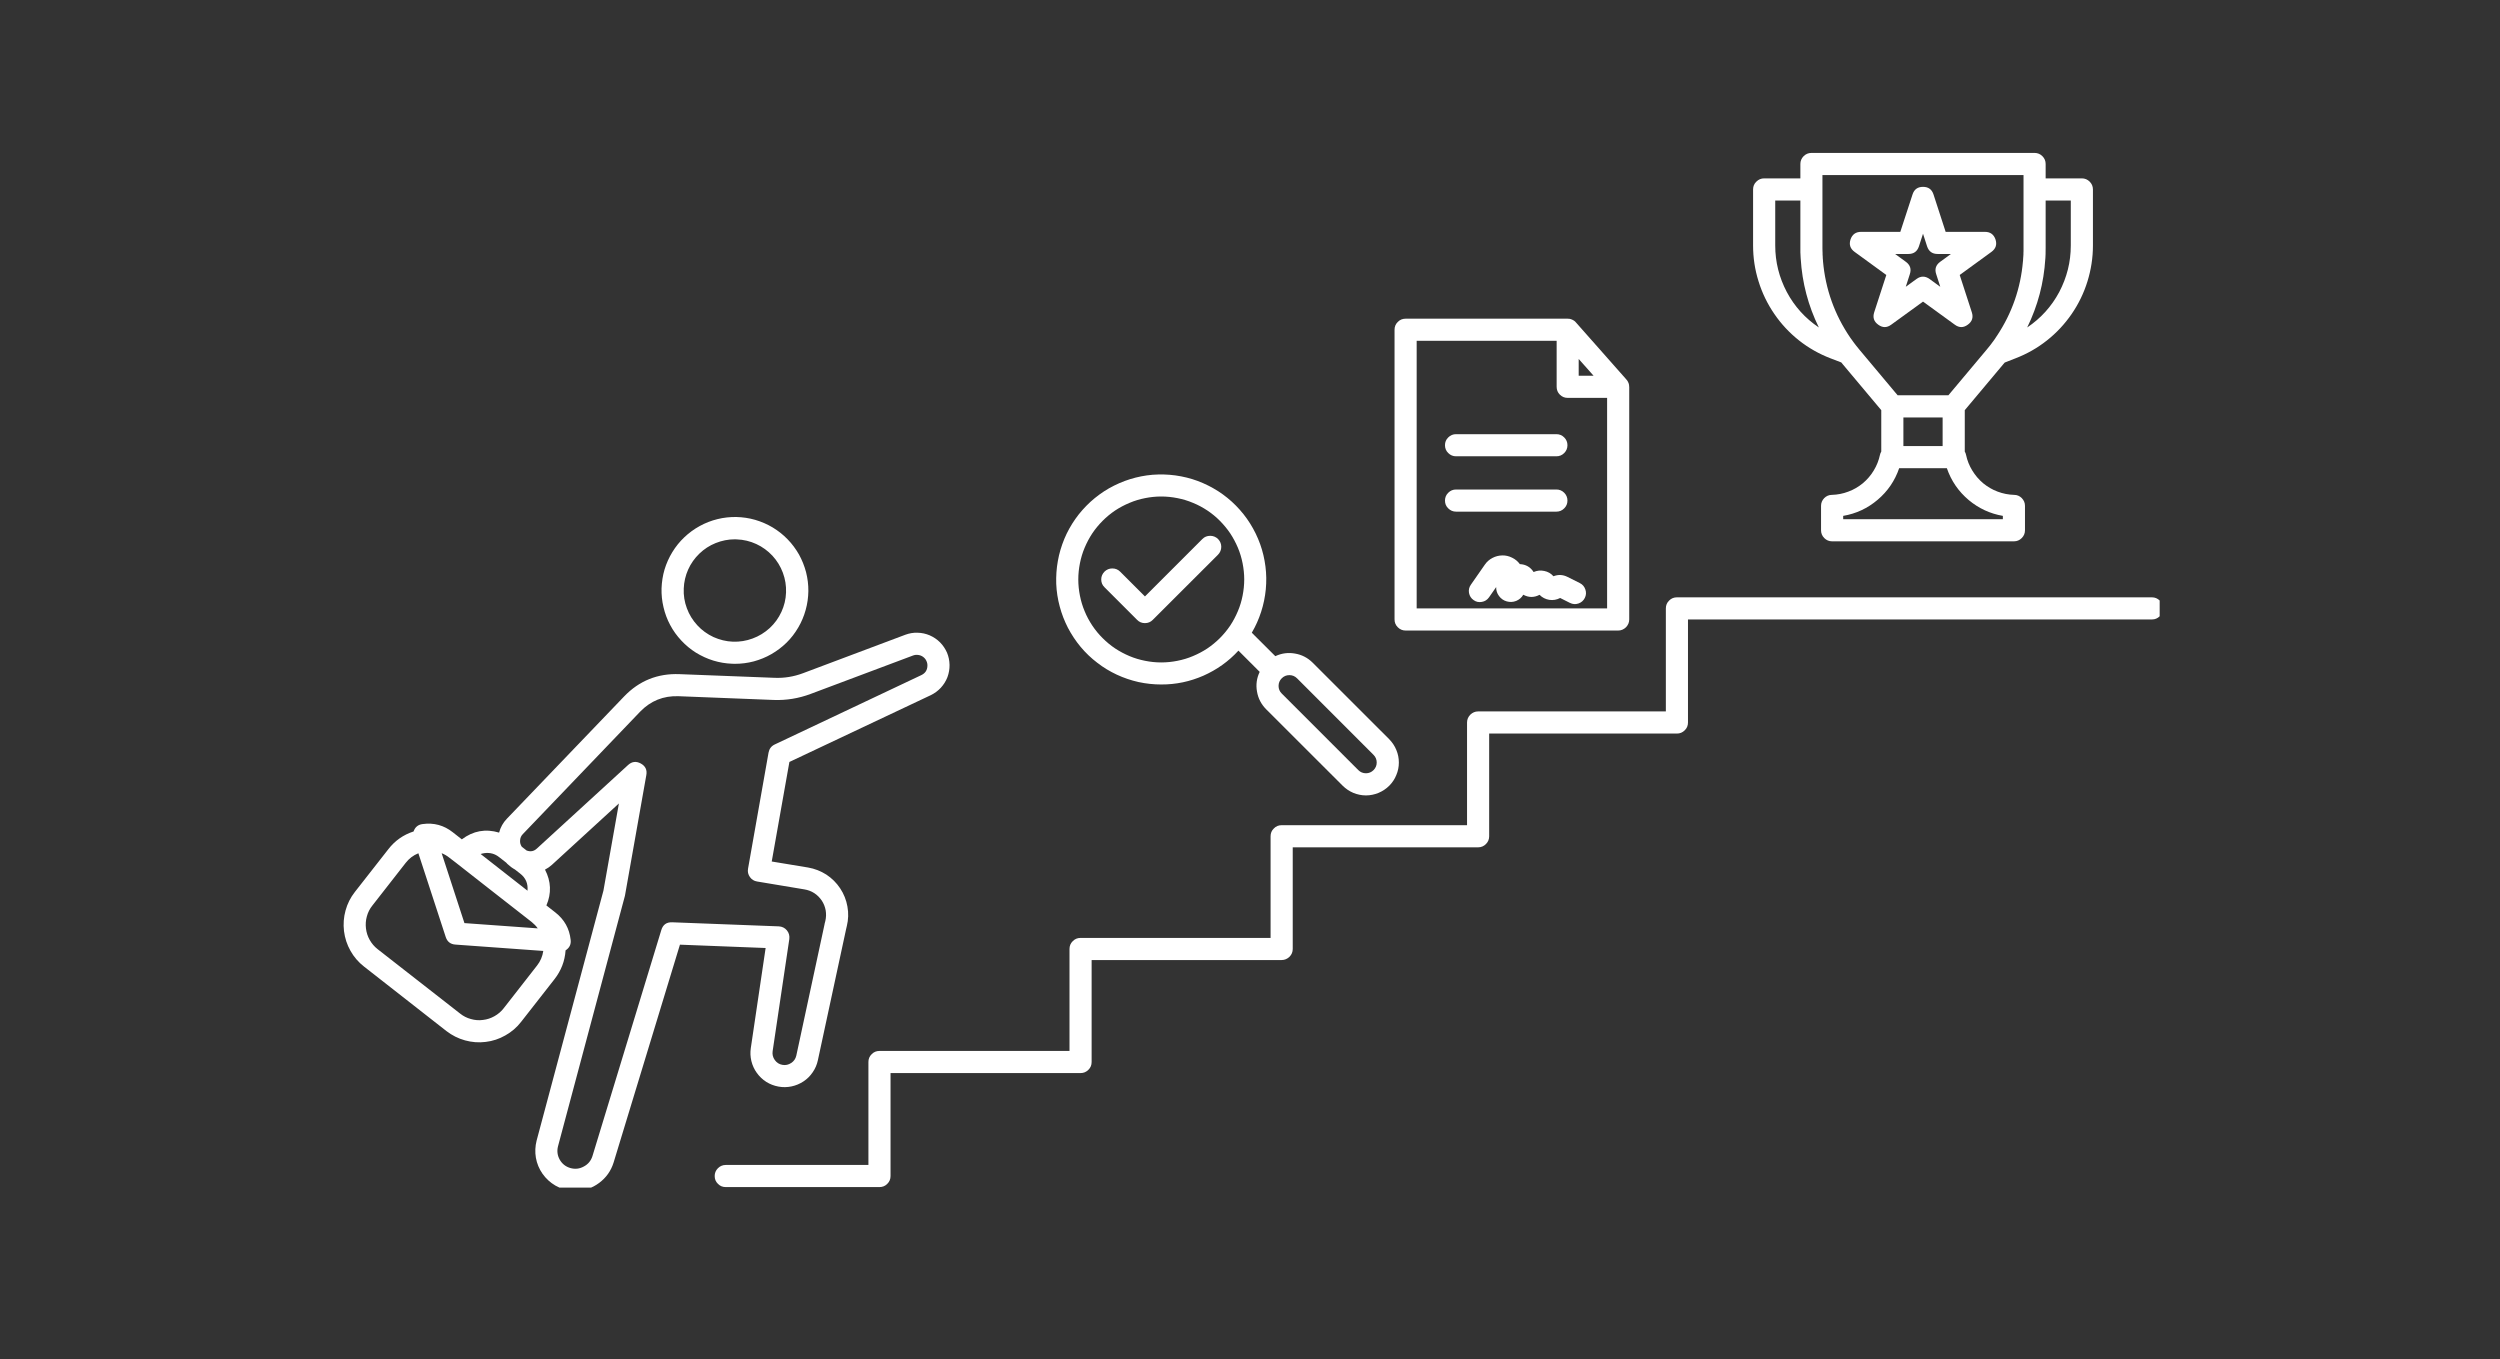
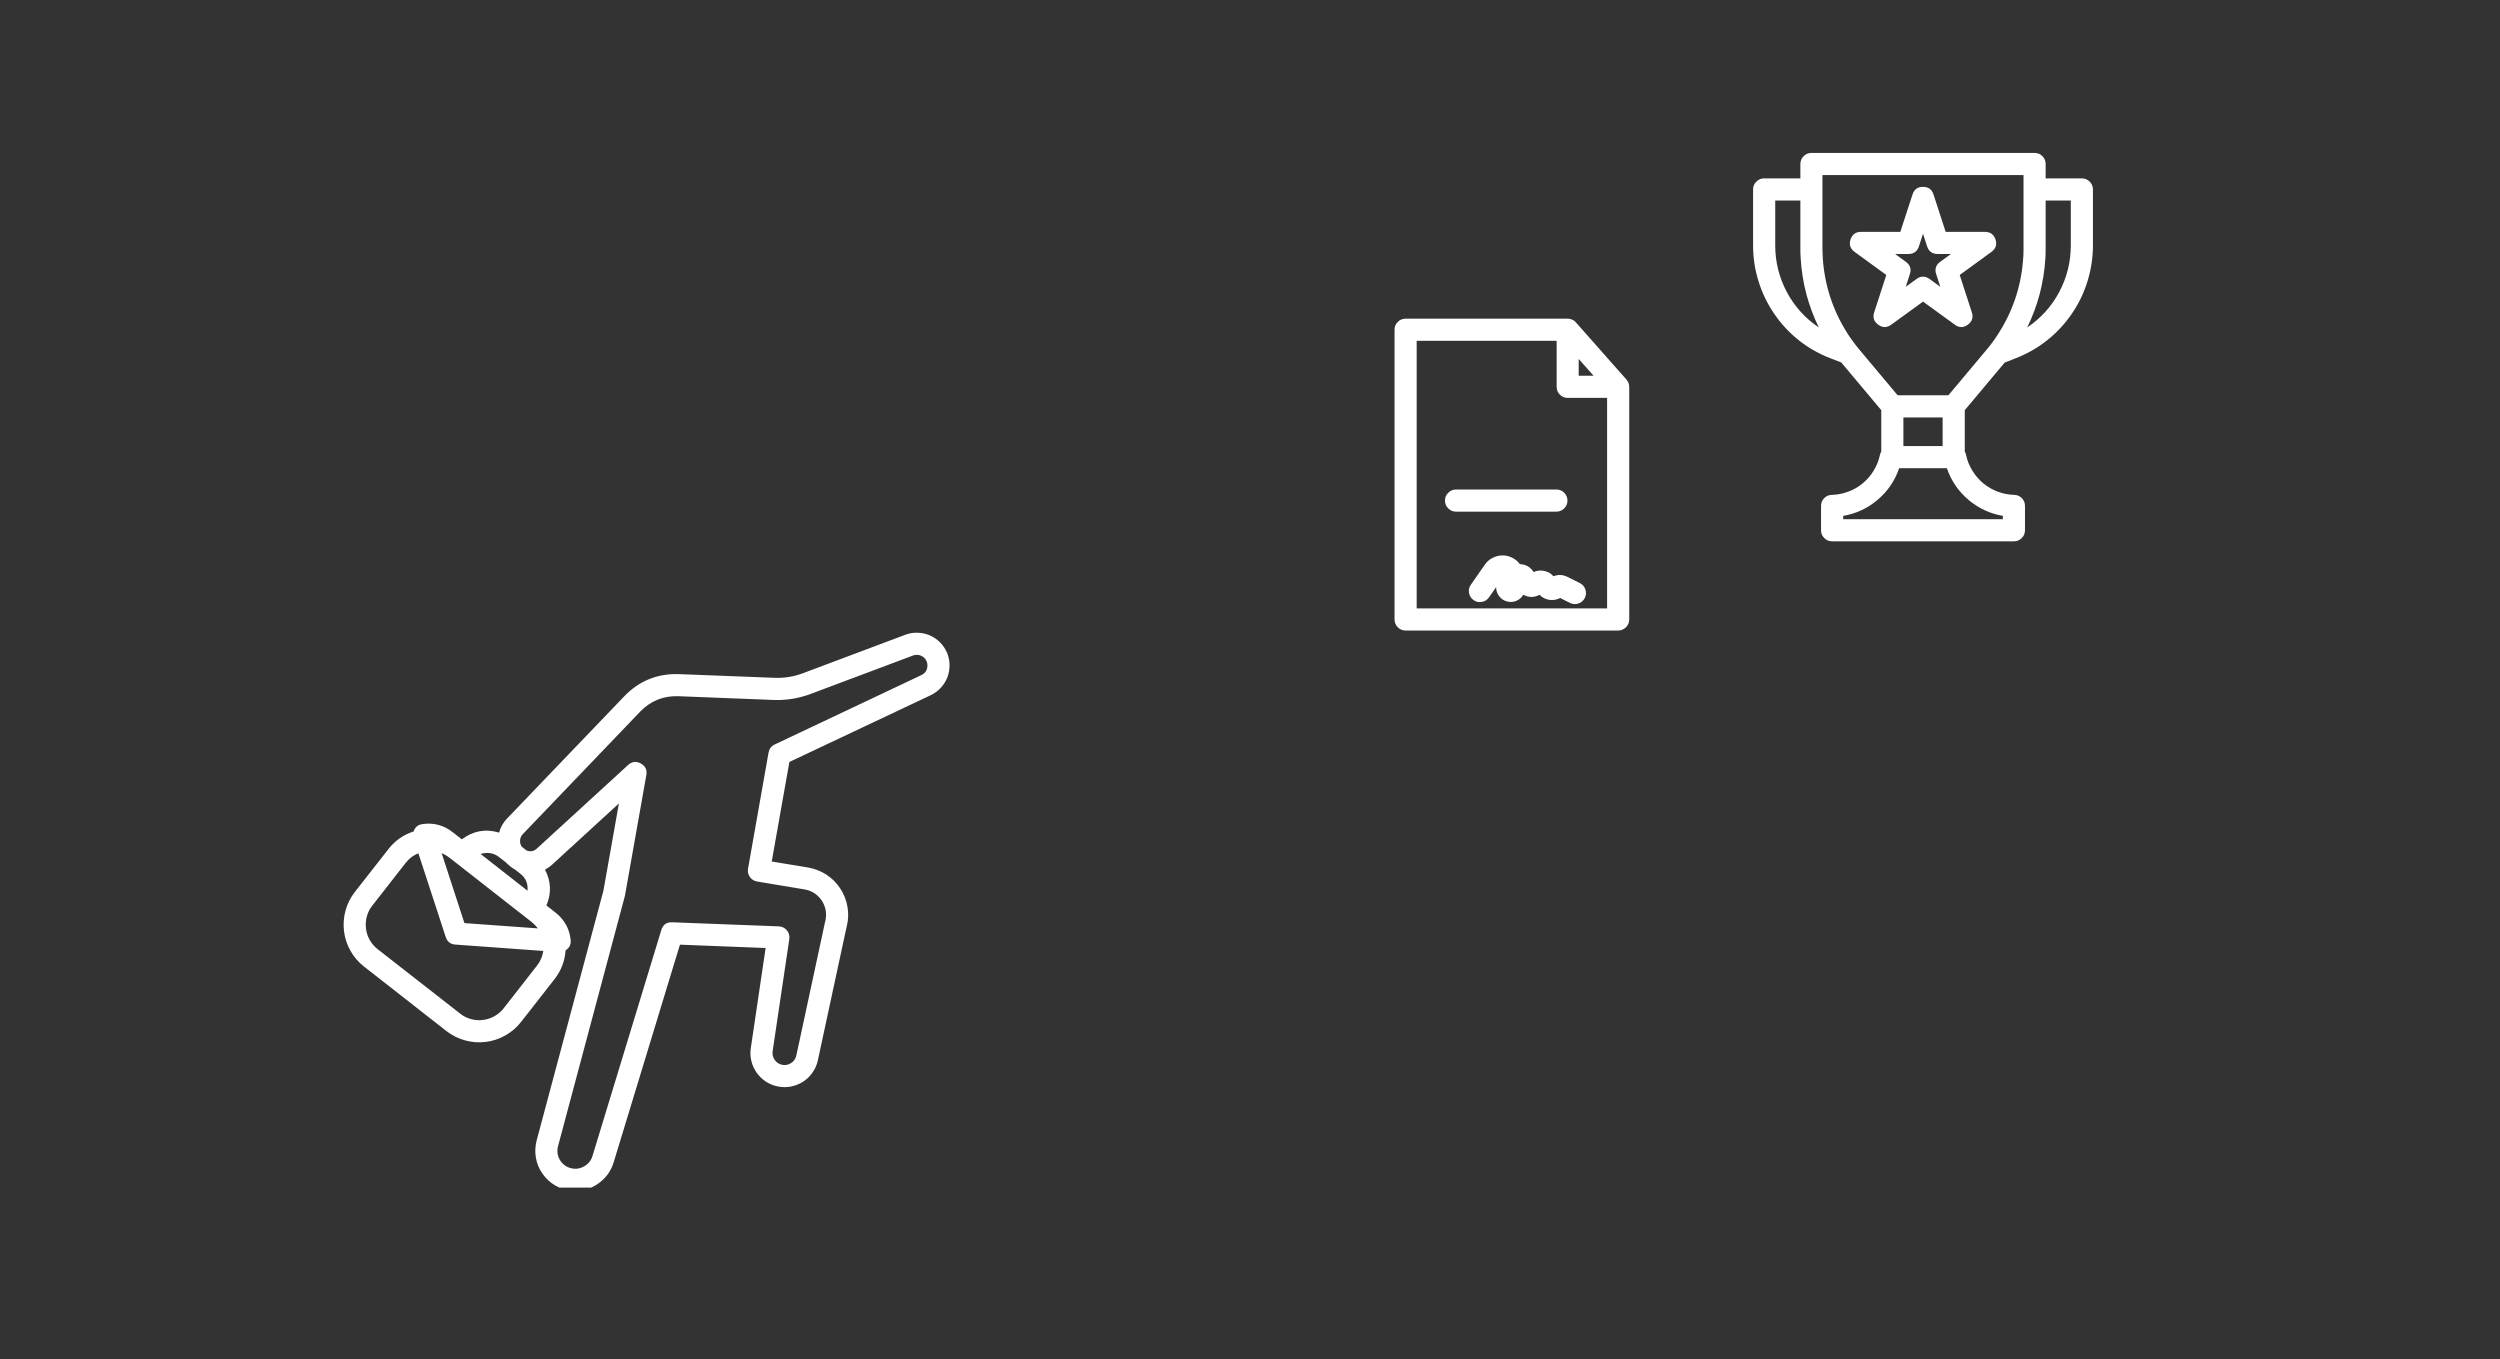
<svg xmlns="http://www.w3.org/2000/svg" width="160" viewBox="0 0 120 65.25" height="87" preserveAspectRatio="xMidYMid meet">
  <rect x="0" y="0" width="120" height="65.25" fill="#333333" stroke="none" />
  <defs>
    <clipPath id="923003e244">
      <path d="M 16.168 30 L 46 30 L 46 57.004 L 16.168 57.004 Z M 16.168 30 " clip-rule="nonzero" />
    </clipPath>
    <clipPath id="57944ffe9e">
-       <path d="M 34 28 L 103.664 28 L 103.664 57 L 34 57 Z M 34 28 " clip-rule="nonzero" />
-     </clipPath>
+       </clipPath>
    <clipPath id="6085a35386">
      <path d="M 84 7.324 L 101 7.324 L 101 26 L 84 26 Z M 84 7.324 " clip-rule="nonzero" />
    </clipPath>
  </defs>
  <g clip-path="url(#923003e244)">
    <path fill="#ffffff" d="M 36.039 50.305 C 36.008 50.516 36.016 50.723 36.066 50.93 C 36.117 51.137 36.203 51.328 36.328 51.5 C 36.453 51.672 36.602 51.816 36.781 51.93 C 36.961 52.043 37.156 52.117 37.367 52.156 C 37.574 52.195 37.785 52.191 37.992 52.148 C 38.199 52.105 38.391 52.023 38.57 51.906 C 38.746 51.789 38.895 51.641 39.012 51.465 C 39.133 51.289 39.215 51.098 39.258 50.891 L 40.613 44.598 L 40.648 44.449 C 40.723 44.141 40.734 43.828 40.676 43.512 C 40.621 43.199 40.504 42.906 40.328 42.641 C 40.152 42.375 39.93 42.156 39.664 41.98 C 39.395 41.809 39.102 41.695 38.789 41.641 L 37.043 41.352 L 37.891 36.574 L 44.68 33.367 C 44.863 33.277 45.023 33.16 45.16 33.012 C 45.297 32.863 45.402 32.695 45.477 32.504 C 45.547 32.312 45.582 32.117 45.578 31.914 C 45.574 31.711 45.535 31.516 45.457 31.328 C 45.375 31.145 45.266 30.977 45.121 30.832 C 44.977 30.688 44.812 30.578 44.625 30.496 C 44.441 30.418 44.246 30.375 44.043 30.371 C 43.84 30.363 43.645 30.398 43.453 30.469 L 38.539 32.316 C 38.098 32.48 37.645 32.555 37.176 32.535 L 32.609 32.359 C 31.566 32.32 30.68 32.676 29.957 33.43 L 24.328 39.301 C 24.148 39.488 24.023 39.711 23.957 39.965 C 23.305 39.77 22.711 39.879 22.168 40.289 L 21.734 39.949 C 21.309 39.613 20.824 39.48 20.285 39.555 C 20.066 39.582 19.922 39.703 19.852 39.91 C 19.359 40.07 18.953 40.355 18.637 40.766 L 17.035 42.812 C 16.824 43.082 16.676 43.375 16.586 43.703 C 16.496 44.027 16.473 44.359 16.512 44.695 C 16.555 45.031 16.656 45.344 16.824 45.641 C 16.988 45.934 17.207 46.188 17.473 46.395 L 21.43 49.492 C 21.699 49.699 21.996 49.848 22.32 49.938 C 22.645 50.027 22.977 50.055 23.312 50.012 C 23.648 49.973 23.965 49.867 24.258 49.699 C 24.551 49.535 24.805 49.32 25.012 49.051 L 26.613 47.004 C 26.934 46.594 27.113 46.133 27.148 45.617 C 27.336 45.496 27.418 45.328 27.391 45.109 C 27.332 44.57 27.086 44.133 26.656 43.797 L 26.227 43.461 C 26.477 42.879 26.453 42.305 26.16 41.742 C 26.281 41.68 26.391 41.602 26.492 41.512 L 29.707 38.566 L 28.965 42.75 L 25.758 54.746 C 25.688 55.02 25.676 55.297 25.723 55.574 C 25.773 55.855 25.879 56.109 26.043 56.344 C 26.207 56.574 26.41 56.762 26.656 56.906 C 26.902 57.047 27.168 57.129 27.449 57.152 C 27.504 57.16 27.559 57.16 27.613 57.16 C 28.035 57.16 28.418 57.035 28.758 56.781 C 29.094 56.531 29.328 56.203 29.453 55.801 L 32.637 45.344 L 36.75 45.504 Z M 23.266 40.949 C 23.523 40.918 23.754 40.98 23.957 41.141 L 24.297 41.406 C 24.316 41.426 24.336 41.445 24.355 41.469 C 24.465 41.574 24.586 41.664 24.719 41.738 L 24.965 41.93 C 25.234 42.137 25.352 42.414 25.32 42.754 L 23.07 40.992 C 23.133 40.973 23.199 40.957 23.266 40.949 Z M 21.562 41.164 L 21.883 41.41 L 23.543 42.711 L 25.523 44.258 C 25.633 44.348 25.73 44.445 25.812 44.562 L 22.293 44.309 L 21.199 40.953 C 21.328 41.004 21.449 41.074 21.562 41.164 Z M 24.176 48.398 C 24.055 48.555 23.906 48.68 23.734 48.777 C 23.562 48.875 23.379 48.934 23.184 48.957 C 22.988 48.984 22.793 48.969 22.605 48.914 C 22.414 48.863 22.242 48.777 22.086 48.652 L 18.125 45.559 C 17.969 45.438 17.844 45.289 17.746 45.117 C 17.648 44.945 17.59 44.762 17.566 44.566 C 17.543 44.371 17.555 44.176 17.609 43.988 C 17.66 43.797 17.746 43.625 17.871 43.469 L 19.473 41.418 C 19.633 41.211 19.836 41.055 20.082 40.957 L 21.395 44.977 C 21.469 45.203 21.625 45.324 21.859 45.34 L 26.078 45.645 C 26.039 45.906 25.941 46.141 25.777 46.348 Z M 32.27 44.27 C 31.996 44.258 31.82 44.383 31.742 44.645 L 28.438 55.492 C 28.367 55.715 28.23 55.883 28.023 55.992 C 27.82 56.105 27.605 56.129 27.379 56.066 C 27.152 56 26.984 55.867 26.867 55.664 C 26.754 55.461 26.727 55.246 26.785 55.02 L 29.996 43 C 30 42.984 30 42.973 30.004 42.957 L 31.023 37.207 C 31.07 36.957 30.98 36.77 30.758 36.648 C 30.535 36.527 30.332 36.551 30.145 36.723 L 25.773 40.727 C 25.629 40.863 25.465 40.895 25.277 40.824 L 25.047 40.645 C 24.98 40.547 24.953 40.445 24.965 40.328 C 24.973 40.215 25.016 40.117 25.098 40.035 L 30.723 34.164 C 31.227 33.641 31.844 33.391 32.57 33.418 L 37.137 33.598 C 37.746 33.621 38.34 33.523 38.91 33.309 L 43.824 31.465 C 43.906 31.434 43.988 31.426 44.074 31.438 C 44.16 31.449 44.234 31.477 44.305 31.527 C 44.375 31.578 44.43 31.641 44.465 31.719 C 44.504 31.797 44.52 31.879 44.516 31.965 C 44.508 32.172 44.41 32.316 44.223 32.406 L 37.188 35.734 C 37.023 35.812 36.926 35.941 36.891 36.121 L 35.906 41.695 C 35.879 41.844 35.91 41.977 35.996 42.098 C 36.078 42.215 36.195 42.289 36.34 42.312 L 38.613 42.691 C 38.781 42.719 38.941 42.777 39.086 42.871 C 39.23 42.965 39.348 43.086 39.445 43.227 C 39.539 43.371 39.602 43.527 39.633 43.699 C 39.66 43.867 39.656 44.035 39.617 44.203 L 39.578 44.355 C 39.578 44.359 39.578 44.363 39.578 44.367 L 38.223 50.668 C 38.188 50.82 38.109 50.938 37.977 51.023 C 37.848 51.109 37.707 51.141 37.555 51.113 C 37.402 51.086 37.281 51.008 37.191 50.883 C 37.098 50.754 37.066 50.613 37.086 50.461 L 37.887 45.074 C 37.906 44.918 37.871 44.777 37.77 44.656 C 37.668 44.535 37.539 44.473 37.379 44.465 Z M 32.27 44.27 " fill-opacity="1" fill-rule="nonzero" />
  </g>
-   <path fill="#ffffff" d="M 35.137 31.859 C 35.184 31.863 35.23 31.863 35.277 31.863 C 35.586 31.863 35.887 31.824 36.184 31.746 C 36.48 31.664 36.762 31.551 37.027 31.398 C 37.297 31.242 37.539 31.059 37.758 30.844 C 37.977 30.629 38.16 30.387 38.316 30.121 C 38.473 29.855 38.59 29.574 38.672 29.277 C 38.754 28.984 38.797 28.68 38.801 28.375 C 38.805 28.066 38.766 27.766 38.691 27.465 C 38.613 27.168 38.5 26.887 38.352 26.617 C 38.199 26.352 38.02 26.105 37.805 25.887 C 37.59 25.664 37.352 25.477 37.086 25.316 C 36.824 25.16 36.543 25.039 36.25 24.953 C 35.953 24.867 35.652 24.824 35.344 24.816 C 35.039 24.812 34.734 24.844 34.438 24.918 C 34.137 24.992 33.855 25.102 33.586 25.25 C 33.316 25.398 33.07 25.578 32.848 25.789 C 32.625 26 32.434 26.238 32.273 26.5 C 32.113 26.762 31.988 27.039 31.898 27.336 C 31.812 27.629 31.766 27.93 31.754 28.238 C 31.746 28.543 31.777 28.848 31.848 29.145 C 31.918 29.445 32.023 29.73 32.168 30 C 32.312 30.273 32.492 30.52 32.703 30.746 C 32.91 30.969 33.145 31.164 33.406 31.328 C 33.668 31.488 33.945 31.617 34.238 31.707 C 34.531 31.797 34.832 31.848 35.137 31.859 Z M 32.82 28.25 C 32.832 27.934 32.902 27.629 33.031 27.34 C 33.16 27.051 33.34 26.797 33.57 26.574 C 33.797 26.355 34.059 26.184 34.355 26.066 C 34.648 25.949 34.953 25.887 35.273 25.887 C 35.305 25.887 35.336 25.887 35.367 25.891 C 35.695 25.902 36.004 25.977 36.301 26.113 C 36.598 26.25 36.855 26.438 37.078 26.676 C 37.297 26.914 37.465 27.188 37.578 27.492 C 37.691 27.797 37.742 28.113 37.73 28.438 C 37.719 28.766 37.645 29.074 37.508 29.371 C 37.371 29.668 37.184 29.926 36.945 30.148 C 36.703 30.367 36.434 30.535 36.125 30.648 C 35.82 30.762 35.504 30.812 35.18 30.801 C 34.855 30.789 34.543 30.711 34.246 30.578 C 33.953 30.441 33.691 30.254 33.473 30.016 C 33.25 29.773 33.082 29.504 32.969 29.195 C 32.855 28.891 32.805 28.574 32.82 28.25 Z M 32.82 28.25 " fill-opacity="1" fill-rule="nonzero" />
  <g clip-path="url(#57944ffe9e)">
    <path fill="#ffffff" d="M 103.293 28.672 L 80.492 28.672 C 80.344 28.672 80.219 28.723 80.117 28.828 C 80.012 28.93 79.961 29.055 79.961 29.203 L 79.961 34.148 L 70.949 34.148 C 70.805 34.148 70.68 34.203 70.574 34.305 C 70.473 34.41 70.418 34.535 70.418 34.68 L 70.418 39.609 L 61.52 39.609 C 61.371 39.609 61.246 39.66 61.145 39.766 C 61.039 39.867 60.988 39.992 60.988 40.141 L 60.988 45.02 L 51.867 45.02 C 51.719 45.02 51.594 45.07 51.492 45.176 C 51.387 45.277 51.336 45.402 51.336 45.551 L 51.336 50.445 L 42.215 50.445 C 42.066 50.445 41.941 50.496 41.84 50.602 C 41.734 50.703 41.684 50.828 41.684 50.977 L 41.684 55.918 L 34.836 55.918 C 34.688 55.918 34.562 55.973 34.461 56.074 C 34.355 56.18 34.305 56.305 34.305 56.449 C 34.305 56.598 34.355 56.723 34.461 56.824 C 34.562 56.93 34.688 56.98 34.836 56.98 L 42.215 56.98 C 42.359 56.98 42.488 56.93 42.59 56.824 C 42.695 56.723 42.746 56.598 42.746 56.449 L 42.746 51.508 L 51.867 51.508 C 52.012 51.508 52.137 51.457 52.242 51.352 C 52.348 51.25 52.398 51.125 52.398 50.977 L 52.398 46.082 L 61.52 46.082 C 61.664 46.082 61.789 46.027 61.895 45.926 C 62 45.82 62.051 45.695 62.051 45.551 L 62.051 40.672 L 70.949 40.672 C 71.098 40.672 71.223 40.617 71.324 40.516 C 71.43 40.41 71.48 40.285 71.48 40.141 L 71.48 35.211 L 80.492 35.211 C 80.637 35.211 80.762 35.16 80.867 35.055 C 80.973 34.953 81.023 34.828 81.023 34.68 L 81.023 29.734 L 103.293 29.734 C 103.438 29.734 103.562 29.684 103.668 29.578 C 103.77 29.473 103.824 29.348 103.824 29.203 C 103.824 29.055 103.77 28.93 103.668 28.828 C 103.562 28.723 103.438 28.672 103.293 28.672 Z M 103.293 28.672 " fill-opacity="1" fill-rule="nonzero" />
  </g>
  <g clip-path="url(#6085a35386)">
    <path fill="#ffffff" d="M 87.863 17.199 L 88.383 17.398 C 88.406 17.426 88.426 17.453 88.449 17.48 L 90.301 19.688 L 90.301 21.676 C 90.27 21.727 90.25 21.777 90.238 21.836 C 90.18 22.102 90.082 22.352 89.941 22.582 C 89.801 22.816 89.625 23.02 89.418 23.195 C 89.207 23.367 88.977 23.504 88.719 23.598 C 88.465 23.695 88.203 23.746 87.93 23.754 C 87.785 23.754 87.664 23.809 87.562 23.91 C 87.461 24.016 87.41 24.137 87.41 24.281 L 87.41 25.453 C 87.41 25.598 87.461 25.723 87.566 25.828 C 87.668 25.93 87.793 25.984 87.941 25.984 L 96.668 25.984 C 96.816 25.984 96.941 25.93 97.043 25.828 C 97.148 25.723 97.199 25.598 97.199 25.453 L 97.199 24.281 C 97.199 24.137 97.148 24.016 97.047 23.91 C 96.945 23.809 96.824 23.754 96.68 23.754 C 96.406 23.746 96.145 23.695 95.887 23.598 C 95.633 23.504 95.402 23.367 95.191 23.195 C 94.984 23.02 94.809 22.816 94.668 22.582 C 94.527 22.352 94.426 22.102 94.371 21.836 C 94.359 21.777 94.34 21.727 94.309 21.676 L 94.309 19.688 L 96.16 17.48 C 96.184 17.453 96.203 17.426 96.227 17.402 L 96.746 17.199 C 97.293 16.988 97.797 16.703 98.254 16.34 C 98.715 15.977 99.109 15.551 99.441 15.07 C 99.773 14.586 100.027 14.062 100.199 13.504 C 100.371 12.945 100.461 12.371 100.461 11.785 L 100.461 9.094 C 100.461 8.945 100.406 8.82 100.305 8.719 C 100.199 8.613 100.074 8.562 99.93 8.562 L 98.191 8.562 L 98.191 7.871 C 98.191 7.727 98.141 7.602 98.035 7.496 C 97.934 7.395 97.809 7.34 97.66 7.34 L 86.949 7.34 C 86.801 7.34 86.676 7.395 86.574 7.496 C 86.469 7.602 86.418 7.727 86.418 7.871 L 86.418 8.562 L 84.68 8.562 C 84.535 8.562 84.41 8.613 84.305 8.719 C 84.199 8.82 84.148 8.945 84.148 9.094 L 84.148 11.785 C 84.148 12.371 84.234 12.945 84.41 13.504 C 84.582 14.062 84.836 14.586 85.168 15.07 C 85.496 15.551 85.895 15.977 86.352 16.34 C 86.812 16.703 87.316 16.988 87.863 17.199 Z M 93.246 20.039 L 93.246 21.41 L 91.363 21.41 L 91.363 20.039 Z M 94.5 24.004 C 94.977 24.402 95.523 24.656 96.137 24.762 L 96.137 24.922 L 88.473 24.922 L 88.473 24.762 C 89.094 24.656 89.648 24.398 90.129 23.988 C 90.613 23.578 90.957 23.07 91.16 22.473 L 93.449 22.473 C 93.656 23.078 94.008 23.59 94.5 24.004 Z M 99.398 9.625 L 99.398 11.785 C 99.398 12.574 99.211 13.316 98.844 14.016 C 98.473 14.711 97.961 15.277 97.305 15.719 C 97.816 14.676 98.105 13.574 98.176 12.414 C 98.176 12.398 98.18 12.379 98.18 12.359 C 98.184 12.301 98.184 12.242 98.188 12.184 C 98.188 12.164 98.188 12.145 98.188 12.121 C 98.191 12.047 98.191 11.973 98.191 11.895 L 98.191 9.625 Z M 87.48 8.402 L 97.129 8.402 L 97.129 11.895 C 97.129 11.949 97.129 12.004 97.129 12.059 C 97.129 12.086 97.129 12.113 97.125 12.141 C 97.125 12.168 97.125 12.195 97.125 12.219 C 97.121 12.258 97.121 12.297 97.117 12.336 C 97.117 12.352 97.117 12.363 97.113 12.379 C 97.113 12.426 97.109 12.473 97.105 12.52 C 97.105 12.523 97.105 12.531 97.102 12.539 C 96.992 13.832 96.578 15.023 95.863 16.105 L 95.859 16.109 C 95.836 16.145 95.812 16.18 95.789 16.215 C 95.781 16.227 95.773 16.238 95.77 16.246 C 95.746 16.277 95.727 16.305 95.707 16.336 C 95.695 16.352 95.684 16.367 95.672 16.383 C 95.652 16.41 95.633 16.434 95.613 16.461 C 95.602 16.477 95.586 16.496 95.574 16.516 C 95.555 16.539 95.535 16.566 95.516 16.59 C 95.461 16.66 95.406 16.73 95.348 16.797 L 93.523 18.973 L 91.086 18.973 L 89.262 16.797 C 89.203 16.73 89.148 16.66 89.094 16.59 C 89.074 16.566 89.055 16.539 89.035 16.512 C 89.023 16.496 89.008 16.48 88.996 16.461 C 88.977 16.438 88.957 16.41 88.938 16.383 C 88.926 16.367 88.914 16.352 88.906 16.336 C 88.883 16.309 88.863 16.277 88.84 16.246 C 88.836 16.238 88.828 16.227 88.82 16.219 C 88.059 15.105 87.621 13.879 87.504 12.539 C 87.504 12.531 87.504 12.523 87.504 12.52 C 87.5 12.473 87.496 12.426 87.492 12.379 C 87.492 12.367 87.492 12.352 87.492 12.336 C 87.488 12.297 87.488 12.258 87.484 12.219 C 87.484 12.195 87.484 12.168 87.484 12.141 C 87.48 12.113 87.48 12.086 87.48 12.059 C 87.48 12.004 87.477 11.949 87.477 11.895 L 87.477 8.402 Z M 85.211 9.625 L 86.418 9.625 L 86.418 11.895 C 86.418 11.973 86.418 12.047 86.418 12.121 C 86.422 12.145 86.422 12.164 86.422 12.184 C 86.426 12.242 86.426 12.301 86.43 12.359 C 86.43 12.379 86.43 12.398 86.434 12.414 C 86.504 13.574 86.793 14.676 87.305 15.719 C 86.648 15.277 86.137 14.711 85.766 14.016 C 85.398 13.316 85.211 12.574 85.211 11.785 Z M 85.211 9.625 " fill-opacity="1" fill-rule="nonzero" />
  </g>
  <path fill="#ffffff" d="M 89.02 12.09 L 90.543 13.199 L 89.961 14.992 C 89.883 15.238 89.945 15.434 90.156 15.586 C 90.363 15.738 90.57 15.738 90.777 15.586 L 92.305 14.477 L 93.832 15.586 C 94.039 15.738 94.246 15.738 94.453 15.586 C 94.664 15.434 94.727 15.238 94.648 14.992 L 94.066 13.199 L 95.59 12.09 C 95.797 11.938 95.863 11.742 95.785 11.496 C 95.703 11.254 95.535 11.129 95.277 11.129 L 93.391 11.129 L 92.809 9.336 C 92.73 9.09 92.562 8.969 92.305 8.969 C 92.047 8.969 91.879 9.09 91.801 9.336 L 91.215 11.129 L 89.332 11.129 C 89.074 11.129 88.906 11.254 88.824 11.496 C 88.746 11.742 88.812 11.938 89.02 12.09 Z M 91.602 12.191 C 91.859 12.191 92.027 12.07 92.109 11.824 L 92.305 11.219 L 92.5 11.824 C 92.582 12.07 92.75 12.191 93.008 12.191 L 93.645 12.191 L 93.129 12.566 C 92.922 12.719 92.855 12.914 92.938 13.16 L 93.133 13.766 L 92.617 13.391 C 92.41 13.242 92.199 13.242 91.992 13.391 L 91.477 13.766 L 91.672 13.16 C 91.754 12.914 91.688 12.719 91.48 12.566 L 90.965 12.191 Z M 91.602 12.191 " fill-opacity="1" fill-rule="nonzero" />
-   <path fill="#ffffff" d="M 54.582 29.754 C 54.684 29.859 54.809 29.91 54.957 29.91 C 55.102 29.91 55.23 29.859 55.332 29.754 L 58.465 26.625 C 58.566 26.52 58.621 26.395 58.621 26.246 C 58.621 26.102 58.566 25.977 58.465 25.871 C 58.359 25.77 58.234 25.719 58.09 25.719 C 57.941 25.719 57.816 25.77 57.715 25.871 L 54.957 28.629 L 53.766 27.438 C 53.664 27.336 53.539 27.285 53.391 27.285 C 53.246 27.285 53.121 27.336 53.016 27.438 C 52.914 27.543 52.859 27.668 52.859 27.812 C 52.859 27.961 52.91 28.086 53.016 28.188 Z M 54.582 29.754 " fill-opacity="1" fill-rule="nonzero" />
-   <path fill="#ffffff" d="M 55.738 32.855 C 56.445 32.859 57.117 32.715 57.762 32.434 C 58.406 32.148 58.969 31.75 59.445 31.23 L 60.465 32.25 C 60.32 32.551 60.277 32.867 60.336 33.195 C 60.391 33.523 60.539 33.805 60.773 34.043 L 64.449 37.715 C 64.598 37.863 64.77 37.977 64.961 38.059 C 65.156 38.137 65.355 38.18 65.566 38.18 C 65.773 38.18 65.977 38.137 66.168 38.059 C 66.363 37.977 66.535 37.863 66.684 37.715 C 66.828 37.57 66.945 37.398 67.023 37.203 C 67.105 37.012 67.145 36.809 67.145 36.602 C 67.145 36.391 67.105 36.191 67.023 35.996 C 66.945 35.805 66.828 35.633 66.684 35.484 L 63.008 31.809 C 62.77 31.574 62.488 31.426 62.16 31.371 C 61.832 31.312 61.516 31.355 61.215 31.496 L 60.086 30.371 C 60.273 30.051 60.422 29.719 60.535 29.367 C 60.648 29.016 60.723 28.656 60.758 28.289 C 60.793 27.922 60.789 27.555 60.742 27.191 C 60.695 26.824 60.613 26.469 60.488 26.121 C 60.363 25.773 60.203 25.445 60.008 25.133 C 59.812 24.82 59.582 24.531 59.324 24.27 C 59.066 24.008 58.781 23.777 58.473 23.578 C 58.16 23.379 57.832 23.215 57.488 23.086 C 57.141 22.957 56.785 22.871 56.422 22.82 C 56.055 22.77 55.688 22.762 55.32 22.789 C 54.953 22.82 54.594 22.891 54.242 23 C 53.891 23.109 53.555 23.258 53.234 23.438 C 52.914 23.621 52.617 23.84 52.344 24.086 C 52.074 24.336 51.828 24.609 51.617 24.91 C 51.406 25.211 51.227 25.531 51.086 25.871 C 50.945 26.215 50.84 26.566 50.777 26.926 C 50.711 27.289 50.688 27.656 50.699 28.023 C 50.715 28.395 50.77 28.754 50.867 29.113 C 50.961 29.469 51.094 29.809 51.262 30.137 C 51.434 30.465 51.637 30.77 51.871 31.051 C 52.109 31.336 52.375 31.59 52.668 31.812 C 52.957 32.039 53.273 32.227 53.605 32.383 C 53.941 32.539 54.285 32.656 54.648 32.738 C 55.008 32.816 55.371 32.855 55.738 32.855 Z M 62.258 32.559 L 65.93 36.234 C 66.031 36.336 66.082 36.457 66.082 36.602 C 66.082 36.742 66.031 36.863 65.93 36.965 C 65.828 37.066 65.707 37.117 65.566 37.117 C 65.422 37.117 65.301 37.066 65.199 36.965 L 61.523 33.289 C 61.422 33.191 61.371 33.066 61.371 32.926 C 61.371 32.781 61.422 32.66 61.523 32.559 C 61.625 32.457 61.746 32.406 61.891 32.406 C 62.031 32.406 62.156 32.457 62.258 32.559 Z M 55.738 23.832 C 56 23.832 56.262 23.859 56.516 23.91 C 56.773 23.961 57.023 24.035 57.262 24.137 C 57.504 24.234 57.734 24.359 57.953 24.504 C 58.168 24.648 58.371 24.812 58.555 25 C 58.738 25.184 58.906 25.387 59.051 25.602 C 59.195 25.82 59.316 26.051 59.418 26.289 C 59.52 26.531 59.594 26.781 59.645 27.039 C 59.695 27.293 59.723 27.551 59.723 27.812 C 59.723 28.074 59.695 28.336 59.645 28.59 C 59.594 28.848 59.52 29.098 59.418 29.336 C 59.316 29.578 59.195 29.809 59.051 30.027 C 58.906 30.242 58.738 30.445 58.555 30.629 C 58.371 30.812 58.168 30.98 57.953 31.125 C 57.734 31.27 57.504 31.391 57.262 31.492 C 57.023 31.594 56.773 31.668 56.516 31.719 C 56.262 31.77 56 31.797 55.738 31.797 C 55.477 31.797 55.219 31.77 54.965 31.719 C 54.707 31.668 54.457 31.594 54.215 31.492 C 53.977 31.391 53.746 31.27 53.527 31.125 C 53.309 30.98 53.109 30.812 52.926 30.629 C 52.738 30.445 52.574 30.242 52.43 30.027 C 52.285 29.809 52.16 29.578 52.062 29.336 C 51.961 29.098 51.887 28.848 51.836 28.59 C 51.785 28.336 51.758 28.074 51.758 27.812 C 51.758 27.551 51.785 27.293 51.836 27.039 C 51.887 26.781 51.961 26.531 52.062 26.293 C 52.164 26.051 52.285 25.82 52.43 25.602 C 52.574 25.387 52.742 25.184 52.926 25 C 53.109 24.816 53.312 24.648 53.527 24.504 C 53.746 24.359 53.977 24.238 54.219 24.137 C 54.457 24.035 54.707 23.961 54.965 23.91 C 55.219 23.859 55.477 23.832 55.738 23.832 Z M 55.738 23.832 " fill-opacity="1" fill-rule="nonzero" />
  <path fill="#ffffff" d="M 67.469 30.266 L 77.672 30.266 C 77.816 30.266 77.941 30.211 78.047 30.109 C 78.148 30.004 78.203 29.879 78.203 29.734 L 78.203 18.566 C 78.203 18.562 78.199 18.559 78.199 18.555 C 78.199 18.535 78.199 18.516 78.195 18.496 C 78.195 18.492 78.195 18.484 78.195 18.48 C 78.191 18.457 78.188 18.438 78.18 18.418 C 78.18 18.418 78.18 18.414 78.18 18.414 C 78.172 18.391 78.164 18.371 78.152 18.348 C 78.152 18.344 78.148 18.34 78.148 18.336 C 78.141 18.316 78.129 18.301 78.117 18.285 C 78.117 18.281 78.117 18.277 78.113 18.273 C 78.102 18.258 78.086 18.238 78.07 18.223 C 78.07 18.219 78.07 18.219 78.066 18.215 L 75.645 15.477 C 75.641 15.469 75.637 15.465 75.629 15.461 C 75.625 15.457 75.625 15.453 75.621 15.449 C 75.609 15.438 75.598 15.43 75.586 15.418 C 75.586 15.418 75.582 15.418 75.582 15.414 C 75.57 15.406 75.559 15.398 75.551 15.391 C 75.543 15.387 75.539 15.387 75.535 15.383 C 75.527 15.375 75.52 15.371 75.512 15.367 C 75.504 15.363 75.5 15.359 75.492 15.359 C 75.484 15.352 75.477 15.348 75.469 15.344 C 75.461 15.344 75.457 15.34 75.449 15.336 C 75.438 15.332 75.426 15.328 75.41 15.324 C 75.406 15.32 75.398 15.32 75.391 15.316 C 75.383 15.316 75.375 15.312 75.363 15.309 C 75.359 15.309 75.352 15.309 75.348 15.305 C 75.336 15.305 75.324 15.301 75.312 15.301 C 75.309 15.301 75.305 15.301 75.301 15.301 C 75.285 15.297 75.27 15.297 75.25 15.297 C 75.25 15.297 75.25 15.297 75.246 15.297 L 67.469 15.297 C 67.32 15.297 67.195 15.348 67.094 15.453 C 66.988 15.555 66.938 15.68 66.938 15.828 L 66.938 29.734 C 66.938 29.879 66.988 30.004 67.094 30.109 C 67.195 30.211 67.32 30.266 67.469 30.266 Z M 76.492 18.035 L 75.777 18.035 L 75.777 17.23 Z M 68 16.359 L 74.719 16.359 L 74.719 18.566 C 74.719 18.715 74.77 18.84 74.871 18.941 C 74.977 19.047 75.102 19.098 75.246 19.098 L 77.141 19.098 L 77.141 29.203 L 68 29.203 Z M 68 16.359 " fill-opacity="1" fill-rule="nonzero" />
  <path fill="#ffffff" d="M 75.832 27.988 L 75.238 27.691 C 75.02 27.582 74.797 27.57 74.566 27.66 C 74.449 27.527 74.301 27.441 74.125 27.406 C 73.949 27.367 73.777 27.387 73.613 27.457 C 73.461 27.219 73.238 27.09 72.953 27.078 C 72.855 26.945 72.73 26.84 72.582 26.77 C 72.434 26.695 72.273 26.656 72.109 26.66 C 71.941 26.664 71.785 26.703 71.637 26.781 C 71.488 26.859 71.367 26.965 71.273 27.102 L 70.602 28.066 C 70.516 28.188 70.488 28.316 70.512 28.461 C 70.539 28.605 70.613 28.723 70.734 28.805 C 70.852 28.891 70.984 28.918 71.129 28.891 C 71.273 28.867 71.387 28.793 71.473 28.672 L 71.816 28.18 C 71.812 28.34 71.859 28.484 71.953 28.609 C 72.047 28.738 72.172 28.824 72.324 28.867 C 72.477 28.91 72.629 28.902 72.777 28.844 C 72.926 28.781 73.039 28.684 73.117 28.547 C 73.379 28.688 73.637 28.688 73.898 28.551 C 74.027 28.684 74.184 28.762 74.367 28.793 C 74.551 28.82 74.723 28.789 74.887 28.703 L 75.355 28.938 C 75.488 29.004 75.625 29.016 75.762 28.969 C 75.902 28.922 76.004 28.832 76.07 28.703 C 76.137 28.57 76.145 28.434 76.098 28.297 C 76.051 28.156 75.965 28.055 75.832 27.988 Z M 75.832 27.988 " fill-opacity="1" fill-rule="nonzero" />
-   <path fill="#ffffff" d="M 69.891 21.902 L 74.707 21.902 C 74.852 21.902 74.977 21.852 75.082 21.746 C 75.184 21.645 75.238 21.516 75.238 21.371 C 75.238 21.223 75.184 21.098 75.082 20.996 C 74.977 20.891 74.852 20.84 74.707 20.84 L 69.891 20.84 C 69.746 20.84 69.621 20.891 69.516 20.996 C 69.41 21.098 69.359 21.223 69.359 21.371 C 69.359 21.516 69.41 21.645 69.516 21.746 C 69.621 21.852 69.746 21.902 69.891 21.902 Z M 69.891 21.902 " fill-opacity="1" fill-rule="nonzero" />
  <path fill="#ffffff" d="M 75.238 24.027 C 75.238 23.883 75.184 23.754 75.082 23.652 C 74.977 23.547 74.852 23.496 74.707 23.496 L 69.891 23.496 C 69.746 23.496 69.621 23.547 69.516 23.652 C 69.41 23.754 69.359 23.883 69.359 24.027 C 69.359 24.176 69.41 24.301 69.516 24.402 C 69.621 24.508 69.746 24.559 69.891 24.559 L 74.707 24.559 C 74.852 24.559 74.977 24.508 75.082 24.402 C 75.184 24.301 75.238 24.176 75.238 24.027 Z M 75.238 24.027 " fill-opacity="1" fill-rule="nonzero" />
</svg>